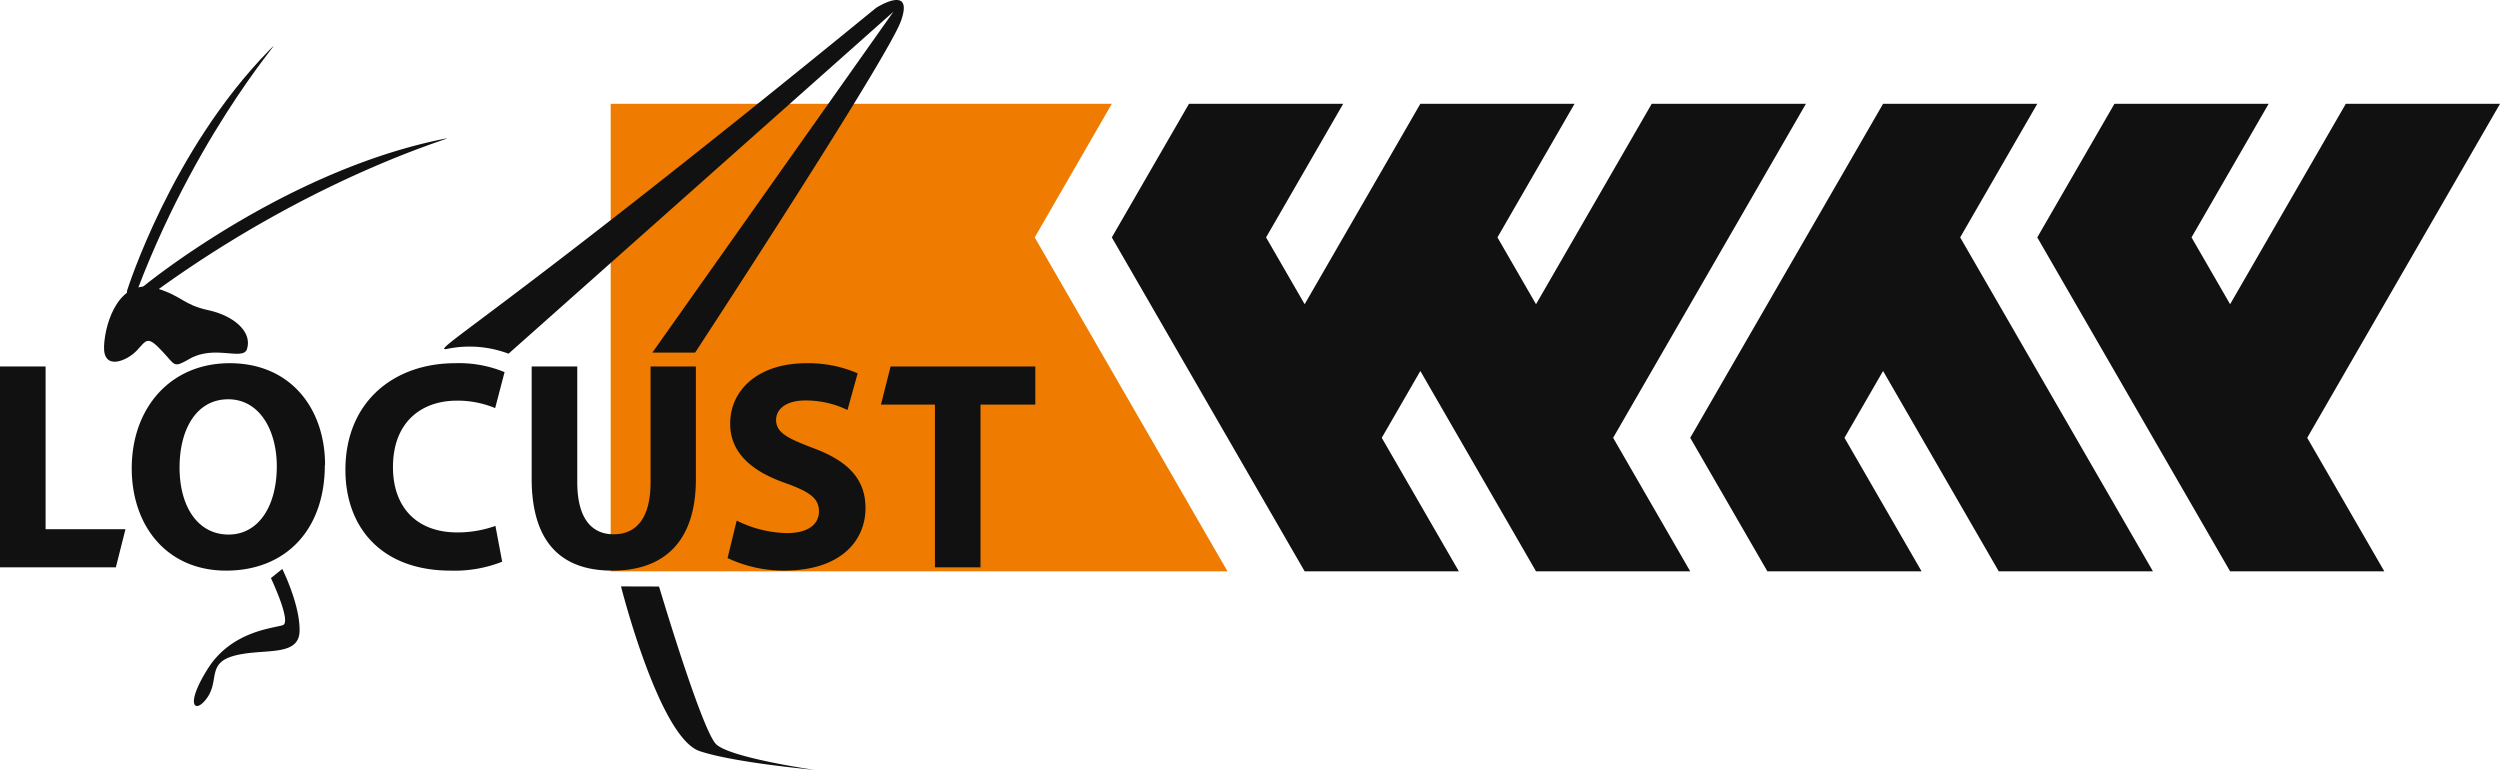
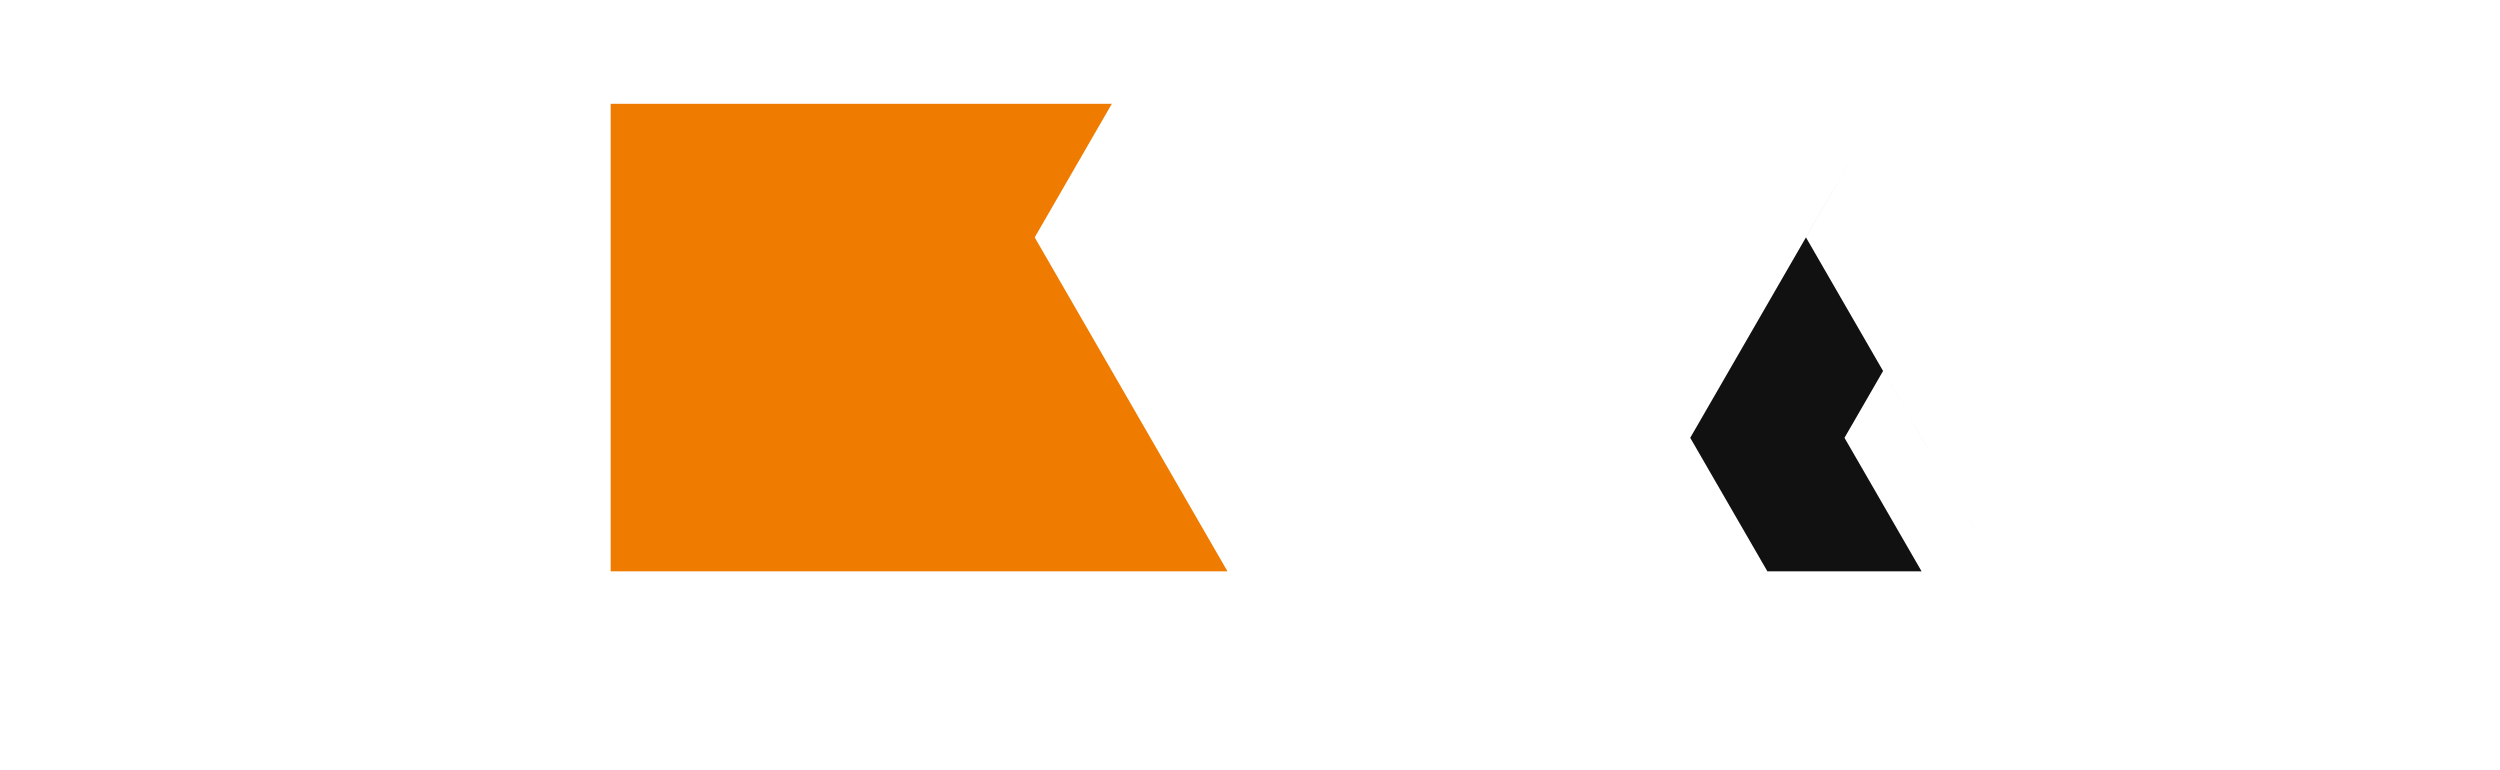
<svg xmlns="http://www.w3.org/2000/svg" viewBox="0 0 459.45 141.47">
  <defs>
    <style>.cls-2{fill-rule:evenodd;fill:#111}</style>
  </defs>
  <g id="Layer_2" data-name="Layer 2">
    <g id="Слой_1" data-name="Слой 1">
      <path style="fill-rule:evenodd;fill:#ef7c00" d="M112.23 19.08V105h113.36l-35.43-61.37 14.17-24.55h-92.1z" />
-       <path class="cls-2" d="m303.55 19.08-21.26 36.83-7.09-12.28 14.17-24.55h-28.34l-21.26 36.83-7.09-12.28 14.17-24.55h-28.34l-14.18 24.55L239.77 105h28.34l-14.17-24.54 7.09-12.28L282.29 105h28.34l-14.17-24.54 35.43-61.38h-28.34z" />
-       <path class="cls-2" d="m346.07 19.08-35.44 61.38L324.81 105h28.34l-14.17-24.54 7.09-12.28L367.33 105h28.34l-35.43-61.37 14.17-24.55h-28.34z" />
-       <path class="cls-2" d="m431.11 19.08-21.26 36.83-7.09-12.28 14.17-24.55h-28.34l-14.18 24.55L409.85 105h28.34l-14.17-24.54 35.43-61.38h-28.34zM0 67.35v36.92h21.29l1.77-7.01H8.38V67.35H0zM59.7 85.43c0 12.1-7.34 19.44-18.13 19.44-10.95 0-17.36-8.27-17.36-18.79 0-11.06 7.06-19.33 18-19.33 11.34 0 17.53 8.49 17.53 18.68zm-26.7.49c0 7.23 3.39 12.32 9 12.32s8.87-5.36 8.87-12.54c0-6.63-3.18-12.32-8.93-12.32S33 78.75 33 85.92zM92.29 103.23a23.75 23.75 0 0 1-9.48 1.64c-12.76 0-19.33-8-19.33-18.51 0-12.6 9-19.61 20.15-19.61a21.93 21.93 0 0 1 9.1 1.64L91 75a18.06 18.06 0 0 0-7-1.37c-6.63 0-11.78 4-11.78 12.22 0 7.39 4.38 12 11.83 12a20.8 20.8 0 0 0 7-1.2zM106.09 67.35V88.6c0 6.36 2.41 9.59 6.68 9.59s6.79-3.07 6.79-9.59V67.35h8.33v20.71c0 11.39-5.75 16.81-15.39 16.81-9.31 0-14.79-5.15-14.79-16.92v-20.6zM135.39 95.67a21.34 21.34 0 0 0 9.26 2.3c3.83 0 5.86-1.59 5.86-4s-1.75-3.61-6.19-5.2c-6.13-2.14-10.13-5.53-10.13-10.9 0-6.3 5.26-11.12 14-11.12a22.77 22.77 0 0 1 9.43 1.86l-1.87 6.74A17.55 17.55 0 0 0 148 73.6c-3.61 0-5.37 1.64-5.37 3.56 0 2.35 2.09 3.39 6.85 5.2 6.52 2.41 9.58 5.81 9.58 11 0 6.19-4.76 11.5-14.89 11.5a24.06 24.06 0 0 1-10.46-2.3zM171.82 74.36h-9.92l1.77-7.01h26.6v7.01H180.2v29.91h-8.38V74.36zM82.46 64.06C77.91 65.16 90.54 59 161 1.45c0 0 7-4.5 4.6 2.35s-37.85 61-37.85 61h-7.86l44.3-62.64L93.46 65a20.36 20.36 0 0 0-11-.94zM114.13 107.77s7 27.77 14.45 30.27c6.39 2.14 21 3.43 21 3.43s-15.32-2.19-17.95-4.68-10.51-29-10.51-29zM49.79 106.24s3.82 8.05 2.21 8.64-9.4 1-13.83 8.05-2.14 8.38 0 5.16-.16-6.34 5.15-7.65 11.69.34 11.74-4.55-3.18-11.33-3.18-11.33zM26.31 52.67s25.36-20.89 54.57-27c7.53-1.58-20.17 4.49-52.6 28.1-6.08 4.41-1.97-1.1-1.97-1.1z" />
-       <path class="cls-2" d="M23.34 53.46S31.4 27.69 49.47 9.24c4.66-4.75-12.35 12.9-24.17 43.91-2.21 5.85-1.96.31-1.96.31z" />
-       <path class="cls-2" d="M30 64.75c-2.9-3.14-3-2.34-4.81-.38s-6.26 3.86-6.07-.74S22.06 50.9 28.82 53c4.69 1.42 4.82 3 9.45 4s8.13 3.93 7.13 7.13c-.7 2.26-6-.84-10.58 1.83-2.97 1.71-2.58 1.18-4.82-1.21z" />
+       <path class="cls-2" d="m346.07 19.08-35.44 61.38L324.81 105h28.34l-14.17-24.54 7.09-12.28L367.33 105l-35.43-61.37 14.17-24.55h-28.34z" />
    </g>
  </g>
</svg>